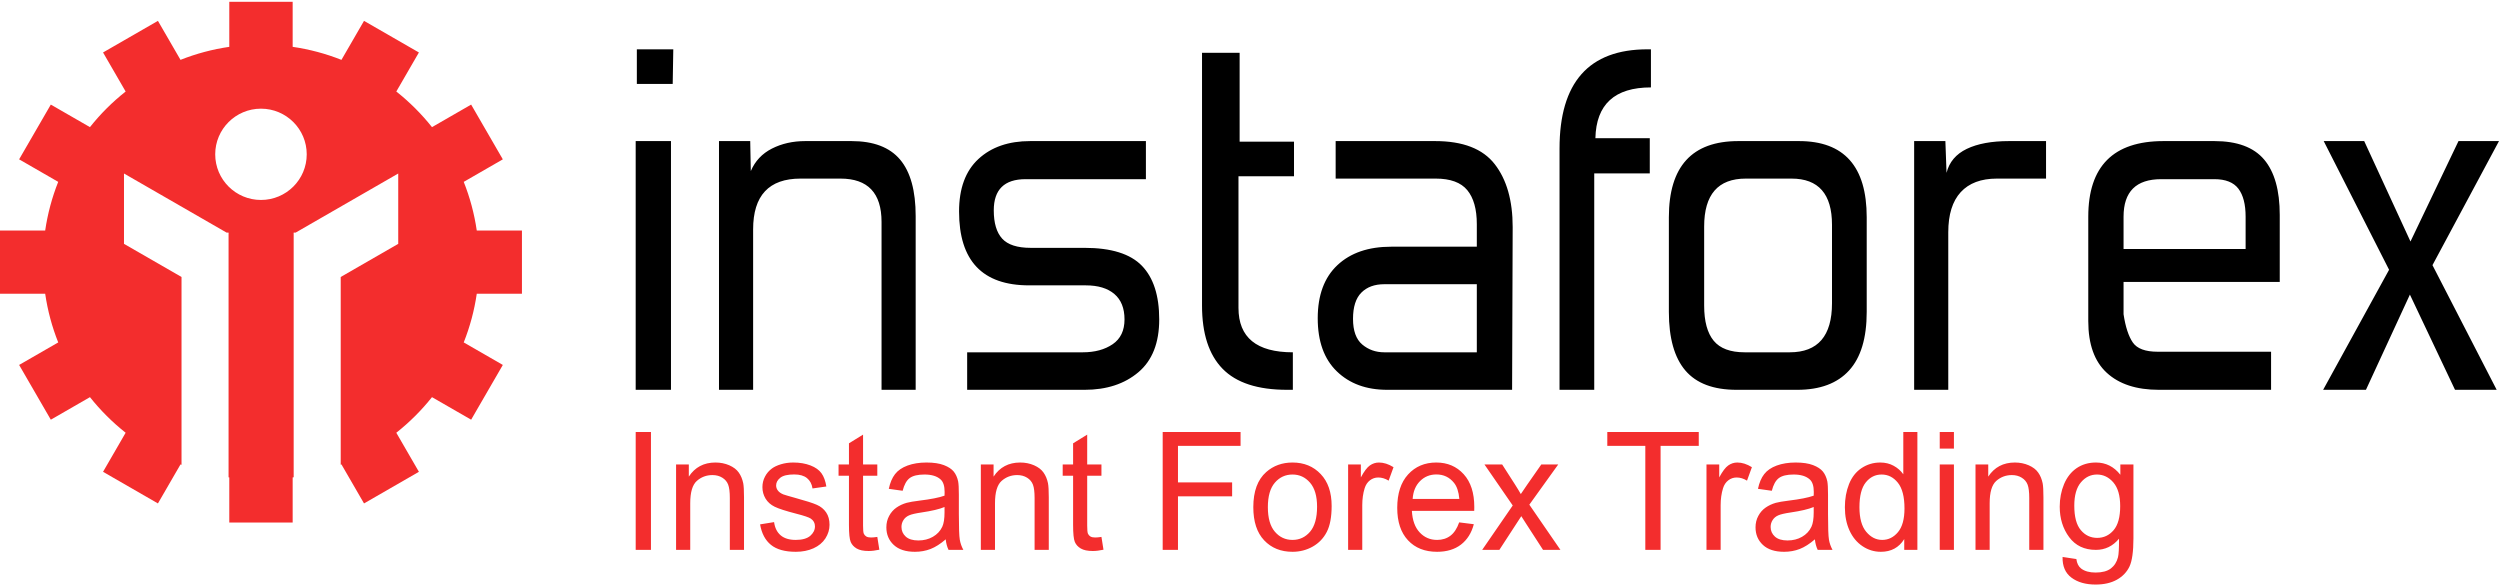
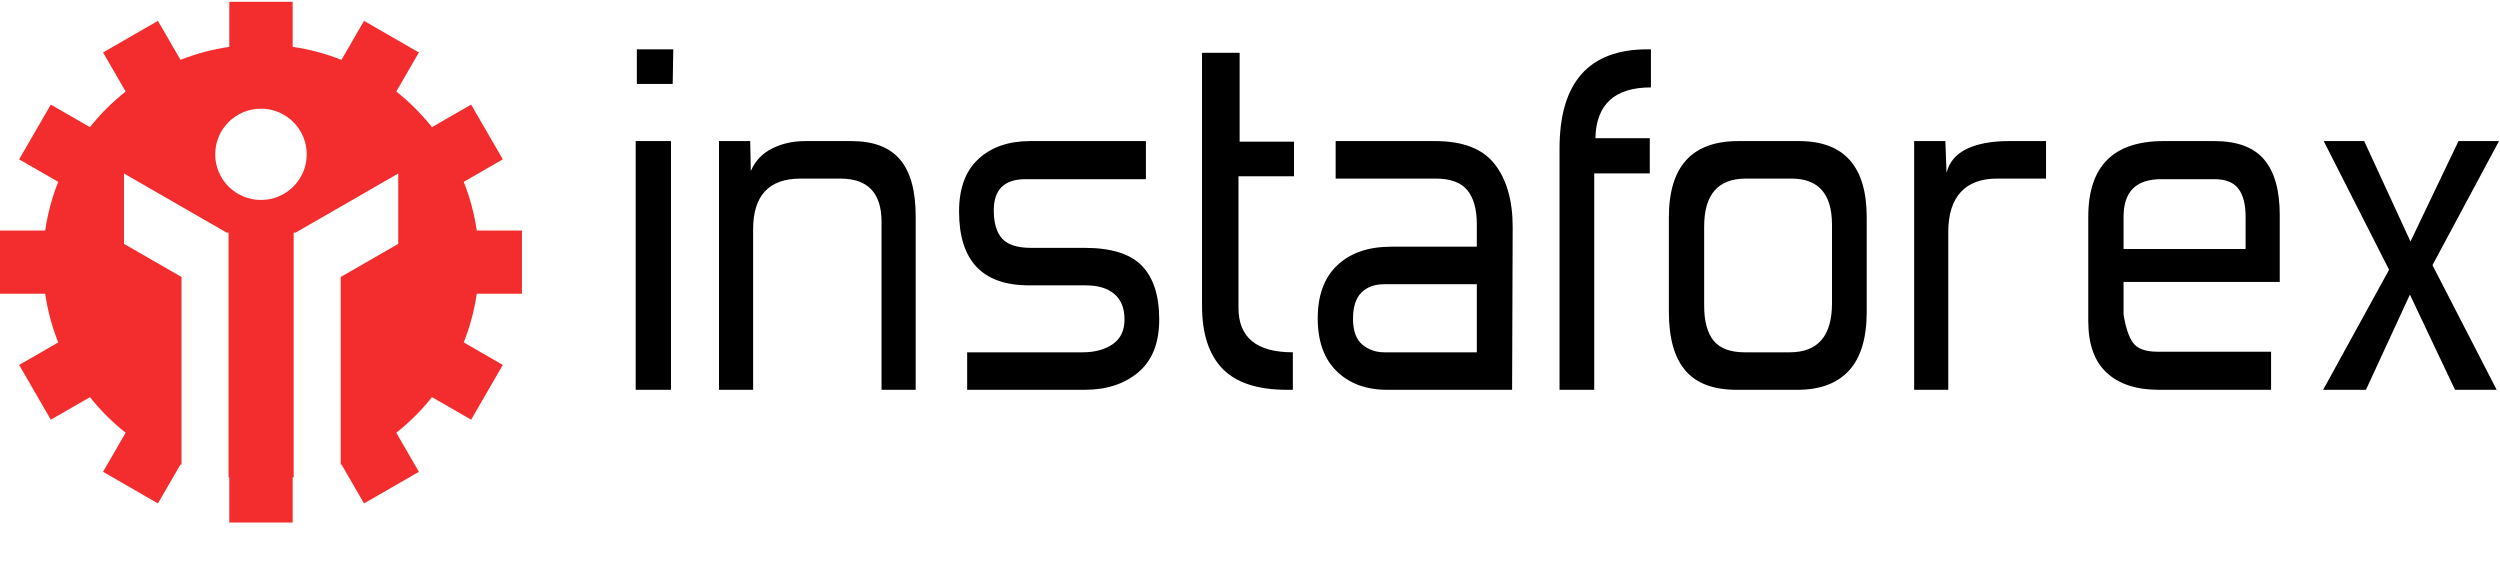
<svg xmlns="http://www.w3.org/2000/svg" width="256" height="60" viewBox="0 0 256 60" fill="none">
  <path fill-rule="evenodd" clip-rule="evenodd" d="M26.724 11.128C24.137 11.128 22.038 13.221 22.038 15.802C22.038 18.383 24.137 20.476 26.724 20.476C29.311 20.476 31.409 18.383 31.409 15.802C31.409 13.221 29.311 11.128 26.724 11.128ZM23.479 0.183H29.969V4.797C31.68 5.045 33.357 5.493 34.964 6.13L37.275 2.136L42.895 5.373L40.582 9.372C41.936 10.443 43.163 11.667 44.236 13.019L48.245 10.71L51.489 16.317L47.486 18.623C48.116 20.203 48.567 21.872 48.821 23.606H53.447V30.081H48.821C48.572 31.788 48.124 33.46 47.486 35.064L51.49 37.37L48.245 42.977L44.235 40.668C43.161 42.019 41.935 43.242 40.581 44.313L42.896 48.313L37.276 51.551L34.964 47.556L34.889 47.585L34.889 28.363L40.779 24.97V17.767L30.268 23.821H30.072V23.935L30.055 23.944L30.072 23.973V48.872L29.969 48.888V53.504H23.479V48.888L23.405 48.877V23.973L23.422 23.944L23.405 23.935V23.821H23.208L12.697 17.767V24.97L18.588 28.363L18.588 47.597L18.483 47.557L16.172 51.551L10.552 48.313L12.866 44.313C11.512 43.242 10.286 42.019 9.212 40.668L5.203 42.977L1.958 37.37L5.962 35.064C5.332 33.484 4.88 31.814 4.627 30.081H0V23.606H4.627C4.875 21.898 5.323 20.226 5.961 18.622L1.958 16.317L5.203 10.71L9.211 13.018C10.284 11.666 11.511 10.443 12.866 9.372L10.552 5.373L16.172 2.136L18.483 6.129C20.09 5.492 21.767 5.045 23.479 4.797V0.183" fill="#F32D2D" />
  <path d="M255.897 14.447L249.085 27.152L255.66 39.917H251.394L246.774 30.166L242.273 39.917H237.889L244.642 27.625L237.948 14.447H242.094L246.833 24.73L251.75 14.447H255.897ZM229.951 22.189C229.951 20.928 229.705 19.973 229.211 19.322C228.717 18.672 227.898 18.347 226.752 18.347H221.303C218.736 18.347 217.452 19.628 217.452 22.189V25.498H229.951V22.189ZM226.752 14.447C229.082 14.447 230.781 15.077 231.847 16.338C232.913 17.599 233.446 19.49 233.446 22.011V28.867H217.452V32.176C217.649 33.476 217.966 34.441 218.4 35.071C218.834 35.702 219.683 36.017 220.947 36.017H232.558V39.917H221.066C218.775 39.917 216.998 39.337 215.734 38.174C214.47 37.012 213.839 35.249 213.839 32.885V22.189C213.839 17.027 216.406 14.447 221.539 14.447H226.752ZM209.515 18.288H204.48C202.86 18.288 201.626 18.751 200.777 19.677C199.928 20.603 199.503 21.972 199.503 23.784V39.917H196.009V14.447H199.207L199.325 17.698C199.602 16.594 200.293 15.777 201.399 15.245C202.505 14.713 203.946 14.447 205.723 14.447H209.515V18.288ZM178.77 18.288C175.927 18.288 174.506 19.923 174.506 23.193V31.289C174.506 32.905 174.832 34.106 175.483 34.894C176.134 35.683 177.191 36.076 178.652 36.076H183.272C186.155 36.076 187.597 34.402 187.597 31.053V23.016C187.597 19.864 186.214 18.288 183.451 18.288H178.77ZM184.22 14.447C188.841 14.447 191.151 17.047 191.151 22.248V31.94C191.151 34.619 190.549 36.618 189.344 37.938C188.139 39.258 186.372 39.917 184.043 39.917H177.823C175.453 39.917 173.706 39.258 172.58 37.938C171.455 36.618 170.892 34.619 170.892 31.94V22.248C170.892 17.047 173.261 14.447 178 14.447H184.22ZM168.937 17.756H163.25V39.917H159.696V15.215C159.696 8.439 162.697 5.05 168.7 5.05H169.055V8.951C165.343 8.951 163.448 10.685 163.369 14.151H168.937V17.756ZM151.226 36.076V29.103H141.748C140.76 29.103 139.98 29.388 139.408 29.96C138.835 30.531 138.549 31.428 138.549 32.649C138.549 33.87 138.865 34.747 139.496 35.279C140.128 35.81 140.879 36.076 141.748 36.076H151.226ZM154.839 39.917H142.044C139.911 39.917 138.193 39.288 136.89 38.026C135.587 36.766 134.935 34.953 134.935 32.59C134.935 30.226 135.607 28.413 136.949 27.152C138.291 25.892 140.128 25.262 142.458 25.262H151.226V22.957C151.226 21.421 150.9 20.258 150.248 19.47C149.596 18.682 148.52 18.288 147.019 18.288H136.771V14.447H146.96C149.803 14.447 151.837 15.235 153.061 16.811C154.286 18.387 154.898 20.534 154.898 23.252L154.839 39.917ZM132.388 39.917H131.795C128.794 39.917 126.592 39.199 125.191 37.761C123.788 36.322 123.087 34.166 123.087 31.289V5.405H126.938V14.506H132.506V18.052H126.82V31.526C126.82 34.56 128.675 36.076 132.388 36.076V39.917ZM99.037 39.917V36.076H110.884C112.109 36.076 113.126 35.8 113.935 35.249C114.745 34.697 115.15 33.85 115.15 32.708C115.15 31.565 114.804 30.698 114.113 30.107C113.422 29.517 112.445 29.221 111.181 29.221H105.376C100.597 29.221 98.208 26.7 98.208 21.657C98.208 19.293 98.87 17.5 100.193 16.279C101.515 15.057 103.283 14.447 105.494 14.447H117.341V18.347H105.02C102.848 18.347 101.762 19.411 101.762 21.539C101.762 22.839 102.049 23.804 102.621 24.434C103.194 25.065 104.171 25.38 105.553 25.38H111.062C113.787 25.38 115.742 25.99 116.927 27.212C118.111 28.433 118.704 30.265 118.704 32.708C118.704 35.111 117.993 36.913 116.572 38.115C115.15 39.317 113.314 39.917 111.062 39.917H99.037ZM76.882 17.52C77.317 16.495 78.037 15.727 79.045 15.215C80.052 14.703 81.187 14.447 82.451 14.447H87.19C89.441 14.447 91.1 15.077 92.166 16.338C93.232 17.599 93.765 19.529 93.765 22.13V39.917H90.27V22.72C90.27 19.766 88.868 18.288 86.064 18.288H81.977C78.739 18.288 77.12 20.022 77.12 23.488V39.917H73.625V14.447H76.823L76.882 17.52ZM68.708 39.917H65.094V14.447H68.708V39.917ZM68.885 8.596H65.213V5.05H68.945L68.885 8.596Z" fill="black" />
-   <path d="M212.407 51.778C212.407 52.925 212.63 53.763 213.079 54.289C213.525 54.818 214.083 55.079 214.754 55.079C215.42 55.079 215.979 54.818 216.431 54.294C216.881 53.769 217.107 52.948 217.107 51.826C217.107 50.756 216.876 49.949 216.411 49.406C215.946 48.864 215.385 48.591 214.73 48.591C214.086 48.591 213.538 48.858 213.084 49.395C212.633 49.929 212.407 50.725 212.407 51.778ZM211.207 57.032L212.619 57.246C212.677 57.69 212.842 58.014 213.109 58.219C213.47 58.492 213.962 58.629 214.584 58.629C215.258 58.629 215.775 58.492 216.141 58.219C216.508 57.943 216.753 57.558 216.881 57.066C216.959 56.762 216.992 56.13 216.987 55.163C216.354 55.925 215.564 56.307 214.617 56.307C213.439 56.307 212.529 55.874 211.885 55.006C211.24 54.14 210.916 53.097 210.916 51.885C210.916 51.051 211.064 50.28 211.359 49.575C211.656 48.869 212.086 48.324 212.646 47.939C213.208 47.557 213.869 47.362 214.625 47.362C215.635 47.362 216.469 47.781 217.124 48.616V47.562H218.464V55.121C218.464 56.482 218.326 57.449 218.057 58.017C217.784 58.584 217.355 59.034 216.766 59.363C216.177 59.691 215.454 59.858 214.592 59.858C213.571 59.858 212.746 59.622 212.118 59.152C211.488 58.682 211.185 57.977 211.207 57.032ZM202.292 56.307V47.562H203.596V48.804C204.226 47.843 205.134 47.362 206.321 47.362C206.838 47.362 207.31 47.458 207.743 47.646C208.178 47.838 208.5 48.085 208.714 48.394C208.932 48.701 209.081 49.066 209.168 49.488C209.22 49.763 209.248 50.244 209.248 50.93V56.307H207.795V50.986C207.795 50.385 207.74 49.932 207.628 49.631C207.515 49.333 207.314 49.094 207.027 48.917C206.739 48.737 206.403 48.647 206.016 48.647C205.397 48.647 204.865 48.849 204.414 49.249C203.965 49.651 203.742 50.41 203.742 51.532V56.307H202.292ZM198.629 56.307V47.562H200.082V56.307H198.629ZM198.629 45.94V44.234H200.082V45.94H198.629ZM190.407 51.942C190.407 53.063 190.638 53.901 191.1 54.455C191.562 55.009 192.108 55.287 192.738 55.287C193.37 55.287 193.91 55.02 194.353 54.491C194.796 53.963 195.019 53.153 195.019 52.066C195.019 50.868 194.793 49.991 194.342 49.432C193.891 48.869 193.335 48.591 192.672 48.591C192.028 48.591 191.488 48.861 191.056 49.398C190.624 49.935 190.407 50.784 190.407 51.942ZM194.994 56.307V55.203C194.452 56.071 193.655 56.504 192.601 56.504C191.918 56.504 191.29 56.313 190.718 55.928C190.145 55.545 189.702 55.009 189.386 54.317C189.073 53.628 188.916 52.839 188.916 51.942C188.916 51.07 189.058 50.278 189.342 49.566C189.628 48.855 190.055 48.31 190.624 47.933C191.194 47.554 191.832 47.362 192.537 47.362C193.052 47.362 193.511 47.475 193.913 47.697C194.318 47.919 194.645 48.209 194.898 48.565V44.234H196.34V56.307H194.994ZM185.723 51.917C185.195 52.139 184.405 52.324 183.354 52.478C182.757 52.566 182.333 52.664 182.088 52.774C181.84 52.883 181.648 53.044 181.516 53.257C181.381 53.468 181.312 53.702 181.312 53.96C181.312 54.356 181.461 54.685 181.753 54.949C182.045 55.211 182.474 55.343 183.038 55.343C183.597 55.343 184.095 55.219 184.53 54.969C184.964 54.719 185.286 54.377 185.49 53.944C185.647 53.609 185.723 53.114 185.723 52.462V51.917ZM185.845 55.228C185.305 55.694 184.788 56.023 184.292 56.217C183.794 56.409 183.261 56.504 182.691 56.504C181.75 56.504 181.029 56.271 180.523 55.801C180.019 55.332 179.766 54.73 179.766 54.002C179.766 53.572 179.859 53.181 180.052 52.827C180.242 52.473 180.492 52.19 180.801 51.976C181.112 51.761 181.458 51.599 181.846 51.489C182.13 51.413 182.559 51.338 183.134 51.267C184.307 51.124 185.171 50.955 185.723 50.756C185.729 50.553 185.732 50.424 185.732 50.37C185.732 49.766 185.594 49.338 185.319 49.094C184.95 48.757 184.397 48.591 183.668 48.591C182.986 48.591 182.482 48.712 182.154 48.956C181.83 49.201 181.591 49.634 181.434 50.255L180.016 50.056C180.145 49.437 180.358 48.934 180.652 48.554C180.947 48.172 181.376 47.877 181.935 47.672C182.493 47.467 183.14 47.362 183.877 47.362C184.61 47.362 185.201 47.452 185.658 47.627C186.115 47.804 186.45 48.023 186.667 48.29C186.882 48.557 187.031 48.891 187.119 49.299C187.165 49.552 187.19 50.008 187.19 50.665V52.642C187.19 54.022 187.221 54.893 187.284 55.256C187.344 55.621 187.468 55.973 187.65 56.307H186.133C185.985 56.001 185.886 55.641 185.845 55.228ZM174.744 56.307V47.562H176.049V48.886C176.382 48.268 176.69 47.858 176.973 47.661C177.254 47.464 177.565 47.362 177.903 47.362C178.392 47.362 178.888 47.523 179.394 47.84L178.894 49.218C178.542 49.002 178.186 48.895 177.832 48.895C177.512 48.895 177.229 48.993 176.976 49.187C176.723 49.384 176.544 49.654 176.437 49.999C176.274 50.525 176.194 51.101 176.194 51.728V56.307H174.744ZM168.48 56.307V45.659H164.587V44.234H173.953V45.659H170.044V56.307H168.48ZM151.775 56.307L154.904 51.761L152.009 47.562H153.822L155.137 49.612C155.382 50.002 155.584 50.328 155.732 50.592C155.968 50.23 156.185 49.91 156.387 49.628L157.829 47.562H159.562L156.604 51.68L159.788 56.307H158.008L156.249 53.589L155.781 52.856L153.534 56.307H151.775ZM144.656 51.092H149.436C149.372 50.359 149.188 49.806 148.888 49.44C148.426 48.869 147.826 48.583 147.091 48.583C146.426 48.583 145.864 48.81 145.41 49.266C144.956 49.721 144.706 50.331 144.656 51.092ZM149.419 53.491L150.919 53.679C150.683 54.575 150.245 55.27 149.607 55.764C148.966 56.257 148.148 56.504 147.155 56.504C145.902 56.504 144.909 56.11 144.177 55.323C143.443 54.536 143.077 53.432 143.077 52.01C143.077 50.536 143.448 49.395 144.188 48.583C144.931 47.77 145.891 47.362 147.075 47.362C148.219 47.362 149.155 47.761 149.88 48.557C150.606 49.353 150.968 50.475 150.968 51.917C150.968 52.006 150.966 52.139 150.96 52.312H144.577C144.629 53.274 144.896 54.011 145.375 54.519C145.853 55.031 146.448 55.287 147.162 55.287C147.694 55.287 148.149 55.143 148.525 54.857C148.902 54.573 149.199 54.118 149.419 53.491ZM138.047 56.307V47.562H139.351V48.886C139.684 48.268 139.992 47.858 140.275 47.661C140.556 47.464 140.867 47.362 141.206 47.362C141.695 47.362 142.19 47.523 142.697 47.84L142.196 49.218C141.844 49.002 141.489 48.895 141.134 48.895C140.815 48.895 140.532 48.993 140.278 49.187C140.025 49.384 139.846 49.654 139.739 49.999C139.576 50.525 139.496 51.101 139.496 51.728V56.307H138.047V56.307ZM129.829 51.933C129.829 53.055 130.069 53.892 130.548 54.45C131.027 55.009 131.629 55.287 132.353 55.287C133.074 55.287 133.674 55.006 134.153 54.446C134.628 53.887 134.868 53.032 134.868 51.885C134.868 50.803 134.628 49.983 134.148 49.426C133.666 48.869 133.069 48.591 132.353 48.591C131.629 48.591 131.027 48.869 130.548 49.423C130.069 49.977 129.829 50.815 129.829 51.933ZM128.339 51.933C128.339 50.314 128.778 49.114 129.662 48.336C130.396 47.689 131.294 47.362 132.353 47.362C133.531 47.362 134.494 47.757 135.24 48.546C135.989 49.333 136.36 50.421 136.36 51.81C136.36 52.937 136.195 53.822 135.864 54.466C135.534 55.113 135.052 55.613 134.423 55.971C133.789 56.327 133.102 56.504 132.353 56.504C131.157 56.504 130.187 56.113 129.447 55.326C128.707 54.542 128.339 53.412 128.339 51.933ZM119.059 56.307V44.234H127.034V45.659H120.625V49.398H126.17V50.823H120.625V56.307H119.059ZM112.788 54.98L112.997 56.29C112.59 56.378 112.224 56.422 111.902 56.422C111.374 56.422 110.966 56.338 110.675 56.167C110.385 55.998 110.182 55.773 110.063 55.495C109.945 55.219 109.885 54.635 109.885 53.746V48.715H108.82V47.562H109.885V45.395L111.329 44.506V47.562H112.788V48.715H111.329V53.828C111.329 54.252 111.354 54.523 111.404 54.644C111.456 54.764 111.539 54.859 111.654 54.933C111.77 55.003 111.935 55.04 112.149 55.04C112.311 55.04 112.524 55.02 112.788 54.98V54.98ZM100.438 56.307V47.562H101.742V48.804C102.372 47.843 103.281 47.362 104.466 47.362C104.984 47.362 105.457 47.458 105.889 47.646C106.324 47.838 106.646 48.085 106.86 48.394C107.078 48.701 107.227 49.066 107.315 49.488C107.367 49.763 107.395 50.244 107.395 50.93V56.307H105.942V50.986C105.942 50.385 105.887 49.932 105.774 49.631C105.661 49.333 105.46 49.094 105.174 48.917C104.885 48.737 104.549 48.647 104.162 48.647C103.542 48.647 103.011 48.849 102.56 49.249C102.111 49.651 101.888 50.41 101.888 51.532V56.307H100.438ZM96.72 51.917C96.192 52.139 95.402 52.324 94.352 52.478C93.754 52.566 93.33 52.664 93.086 52.774C92.838 52.883 92.645 53.044 92.513 53.257C92.378 53.468 92.31 53.702 92.31 53.96C92.31 54.356 92.458 54.685 92.75 54.949C93.041 55.211 93.471 55.343 94.035 55.343C94.594 55.343 95.091 55.219 95.526 54.969C95.961 54.719 96.283 54.377 96.487 53.944C96.644 53.609 96.72 53.114 96.72 52.462V51.917ZM96.842 55.228C96.302 55.694 95.785 56.023 95.29 56.217C94.792 56.409 94.258 56.504 93.688 56.504C92.747 56.504 92.026 56.271 91.52 55.801C91.016 55.332 90.763 54.73 90.763 54.002C90.763 53.572 90.856 53.181 91.049 52.827C91.239 52.473 91.489 52.19 91.798 51.976C92.109 51.761 92.455 51.599 92.843 51.489C93.127 51.413 93.556 51.338 94.131 51.267C95.303 51.124 96.167 50.955 96.72 50.756C96.726 50.553 96.729 50.424 96.729 50.37C96.729 49.766 96.591 49.338 96.317 49.094C95.947 48.757 95.394 48.591 94.665 48.591C93.983 48.591 93.479 48.712 93.152 48.956C92.827 49.201 92.588 49.634 92.431 50.255L91.013 50.056C91.143 49.437 91.355 48.934 91.649 48.554C91.943 48.172 92.373 47.877 92.931 47.672C93.49 47.467 94.137 47.362 94.874 47.362C95.606 47.362 96.198 47.452 96.654 47.627C97.111 47.804 97.447 48.023 97.664 48.29C97.879 48.557 98.028 48.891 98.115 49.299C98.163 49.552 98.187 50.008 98.187 50.665V52.642C98.187 54.022 98.218 54.893 98.281 55.256C98.342 55.621 98.465 55.973 98.647 56.307H97.13C96.982 56.001 96.883 55.641 96.842 55.228ZM89.836 54.98L90.045 56.29C89.638 56.378 89.272 56.422 88.95 56.422C88.421 56.422 88.014 56.338 87.723 56.167C87.434 55.998 87.23 55.773 87.111 55.495C86.993 55.219 86.933 54.635 86.933 53.746V48.715H85.868V47.562H86.933V45.395L88.377 44.506V47.562H89.836V48.715H88.377V53.828C88.377 54.252 88.402 54.523 88.451 54.644C88.503 54.764 88.586 54.859 88.702 54.933C88.818 55.003 88.983 55.04 89.197 55.04C89.359 55.04 89.571 55.02 89.836 54.98V54.98ZM77.833 53.696L79.266 53.465C79.346 54.053 79.571 54.502 79.94 54.818C80.307 55.129 80.821 55.287 81.484 55.287C82.15 55.287 82.645 55.146 82.968 54.871C83.289 54.592 83.452 54.266 83.452 53.896C83.452 53.558 83.309 53.297 83.022 53.103C82.824 52.971 82.329 52.804 81.539 52.603C80.477 52.327 79.737 52.091 79.326 51.889C78.917 51.688 78.603 51.41 78.391 51.056C78.18 50.702 78.072 50.312 78.072 49.884C78.072 49.493 78.16 49.133 78.336 48.802C78.509 48.467 78.749 48.191 79.049 47.972C79.275 47.804 79.583 47.658 79.971 47.54C80.362 47.422 80.78 47.362 81.226 47.362C81.897 47.362 82.486 47.464 82.995 47.661C83.504 47.858 83.878 48.125 84.12 48.462C84.363 48.802 84.527 49.252 84.618 49.817L83.201 50.017C83.135 49.566 82.948 49.215 82.64 48.962C82.332 48.709 81.894 48.583 81.33 48.583C80.664 48.583 80.188 48.695 79.904 48.92C79.619 49.145 79.475 49.409 79.475 49.71C79.475 49.904 79.536 50.075 79.654 50.23C79.773 50.391 79.957 50.519 80.21 50.626C80.356 50.68 80.782 50.806 81.492 51.003C82.519 51.284 83.234 51.511 83.638 51.691C84.046 51.868 84.365 52.13 84.597 52.47C84.828 52.81 84.944 53.232 84.944 53.738C84.944 54.233 84.8 54.696 84.52 55.135C84.236 55.571 83.829 55.908 83.298 56.147C82.767 56.386 82.164 56.504 81.492 56.504C80.379 56.504 79.53 56.268 78.947 55.795C78.364 55.323 77.992 54.623 77.833 53.696ZM69.23 56.307V47.562H70.535V48.804C71.165 47.843 72.073 47.362 73.259 47.362C73.777 47.362 74.25 47.458 74.682 47.646C75.116 47.838 75.439 48.085 75.653 48.394C75.871 48.701 76.019 49.066 76.108 49.488C76.16 49.763 76.187 50.244 76.187 50.93V56.307H74.734V50.986C74.734 50.385 74.679 49.932 74.566 49.631C74.454 49.333 74.253 49.094 73.966 48.917C73.677 48.737 73.342 48.647 72.954 48.647C72.335 48.647 71.803 48.849 71.352 49.249C70.903 49.651 70.68 50.41 70.68 51.532V56.307H69.23ZM65.095 56.307V44.234H66.658V56.307H65.095Z" fill="#F32D2D" />
</svg>